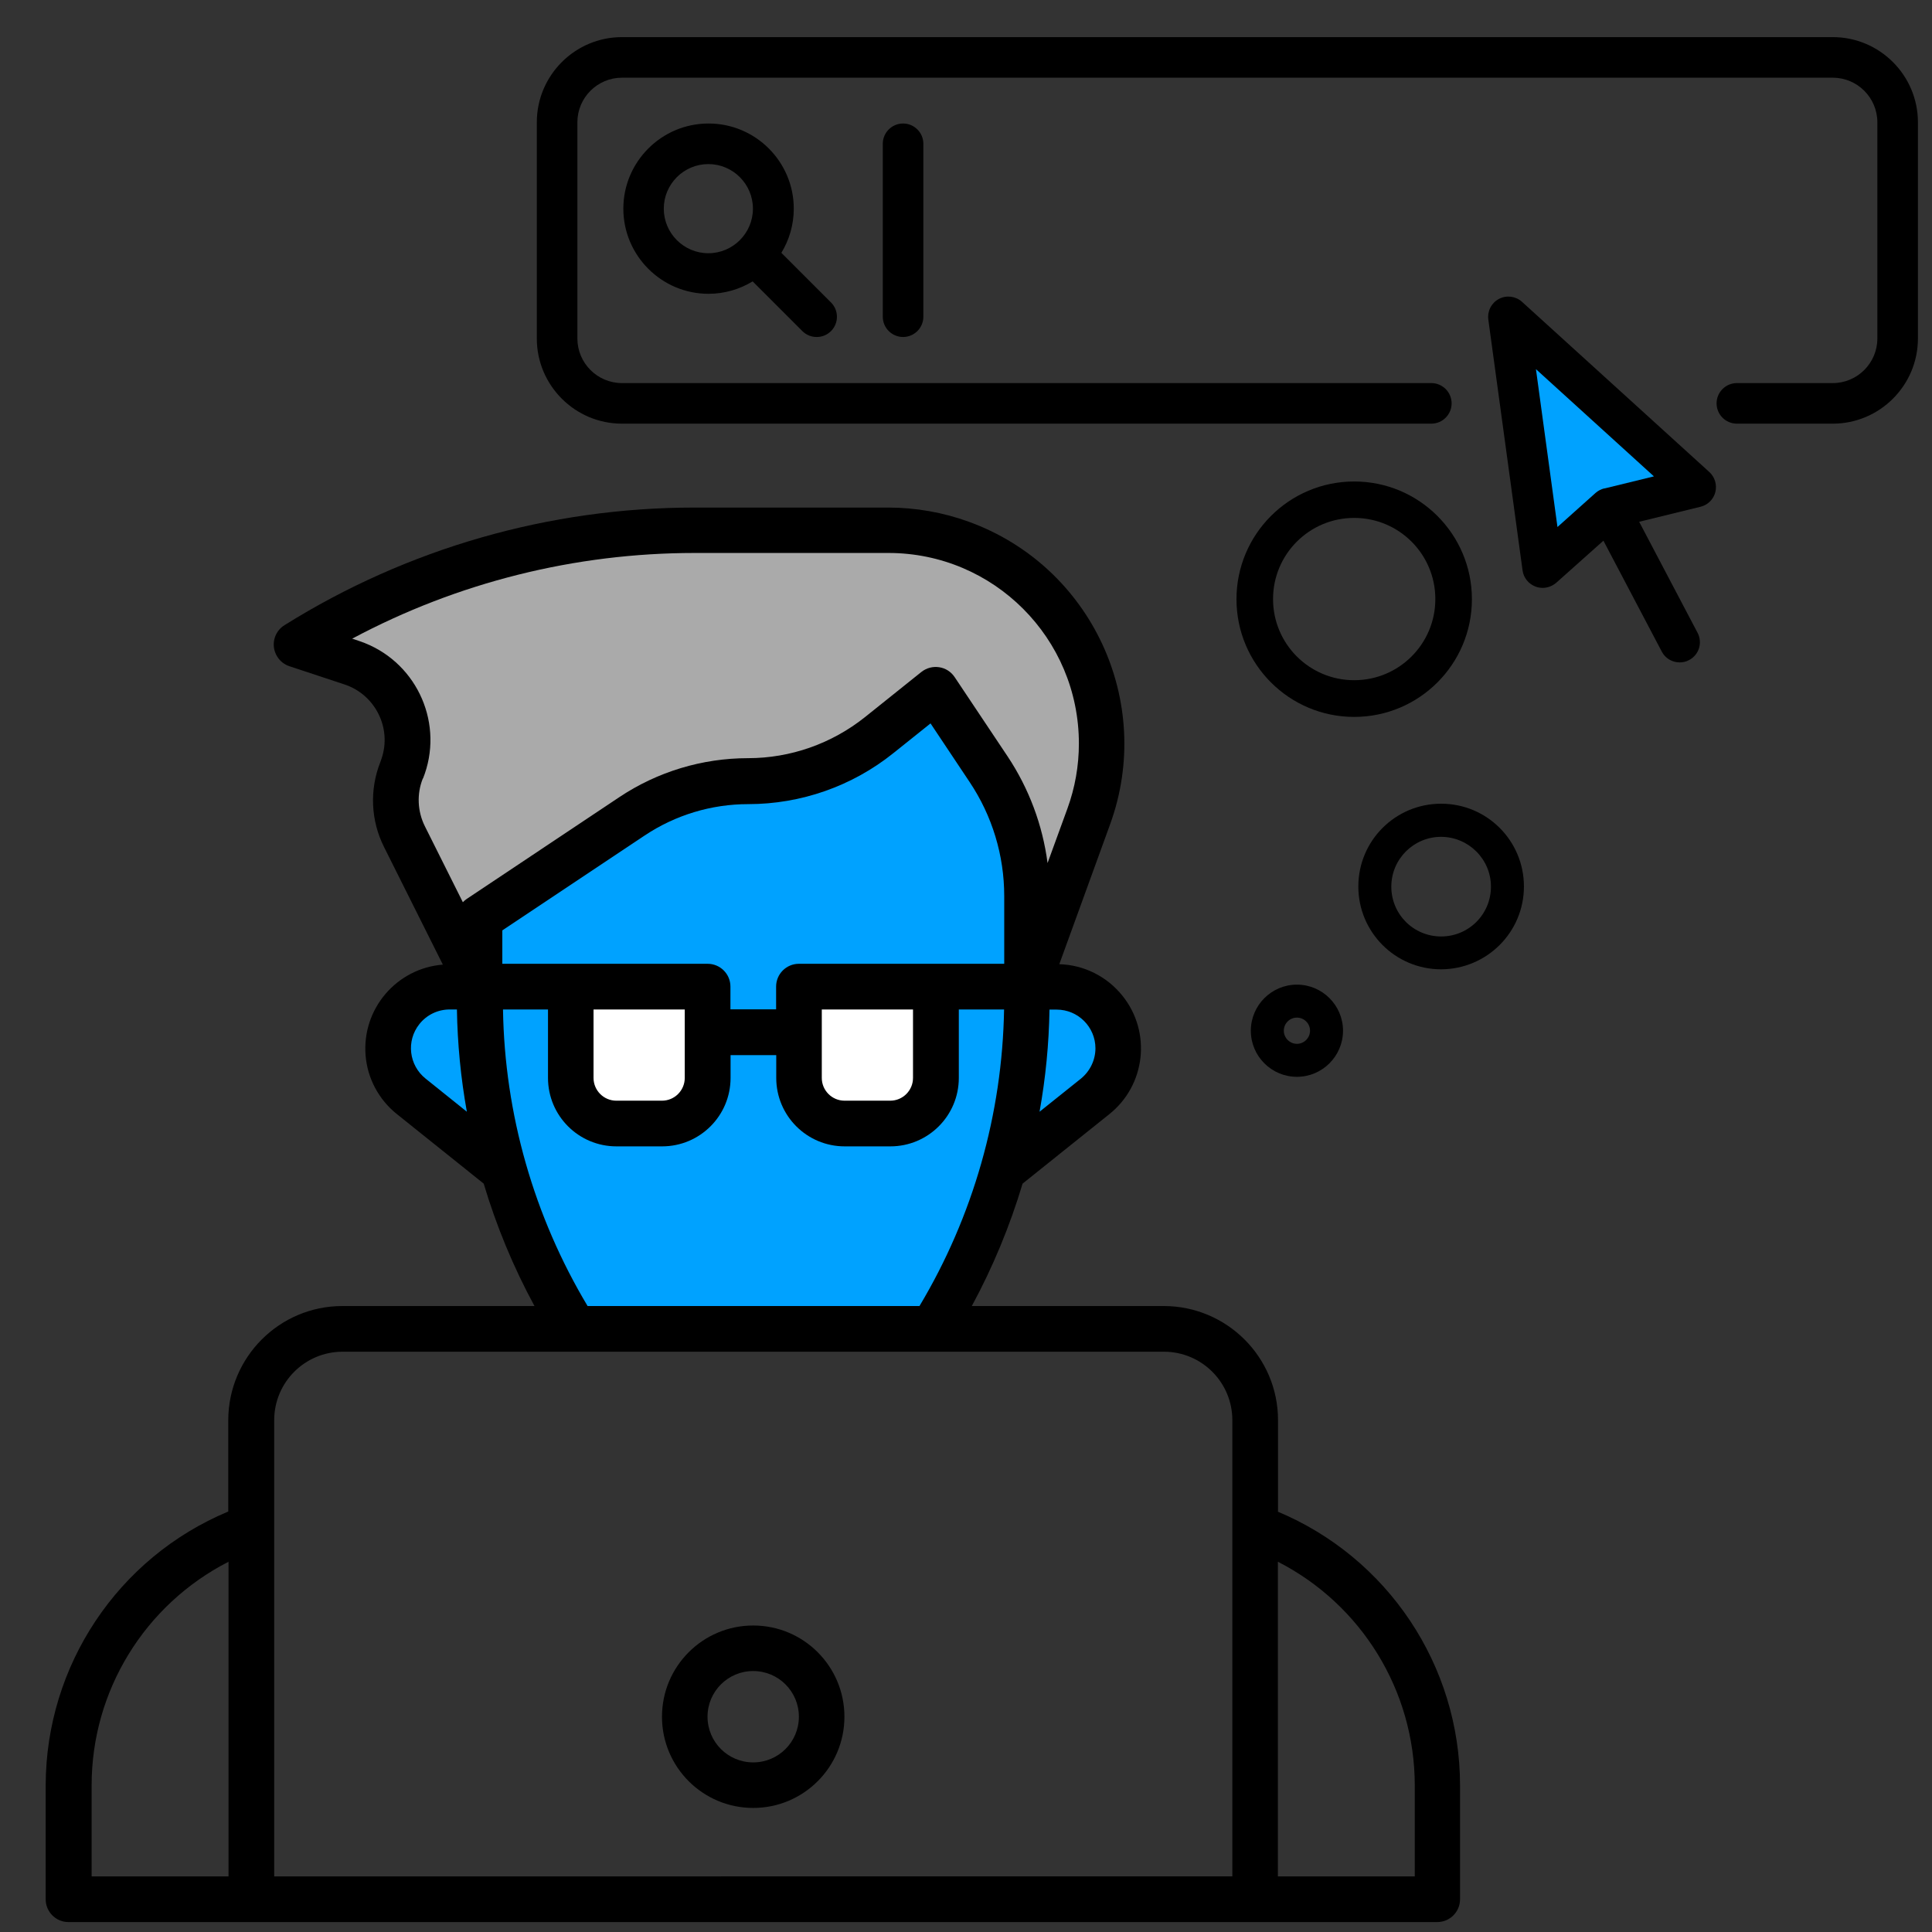
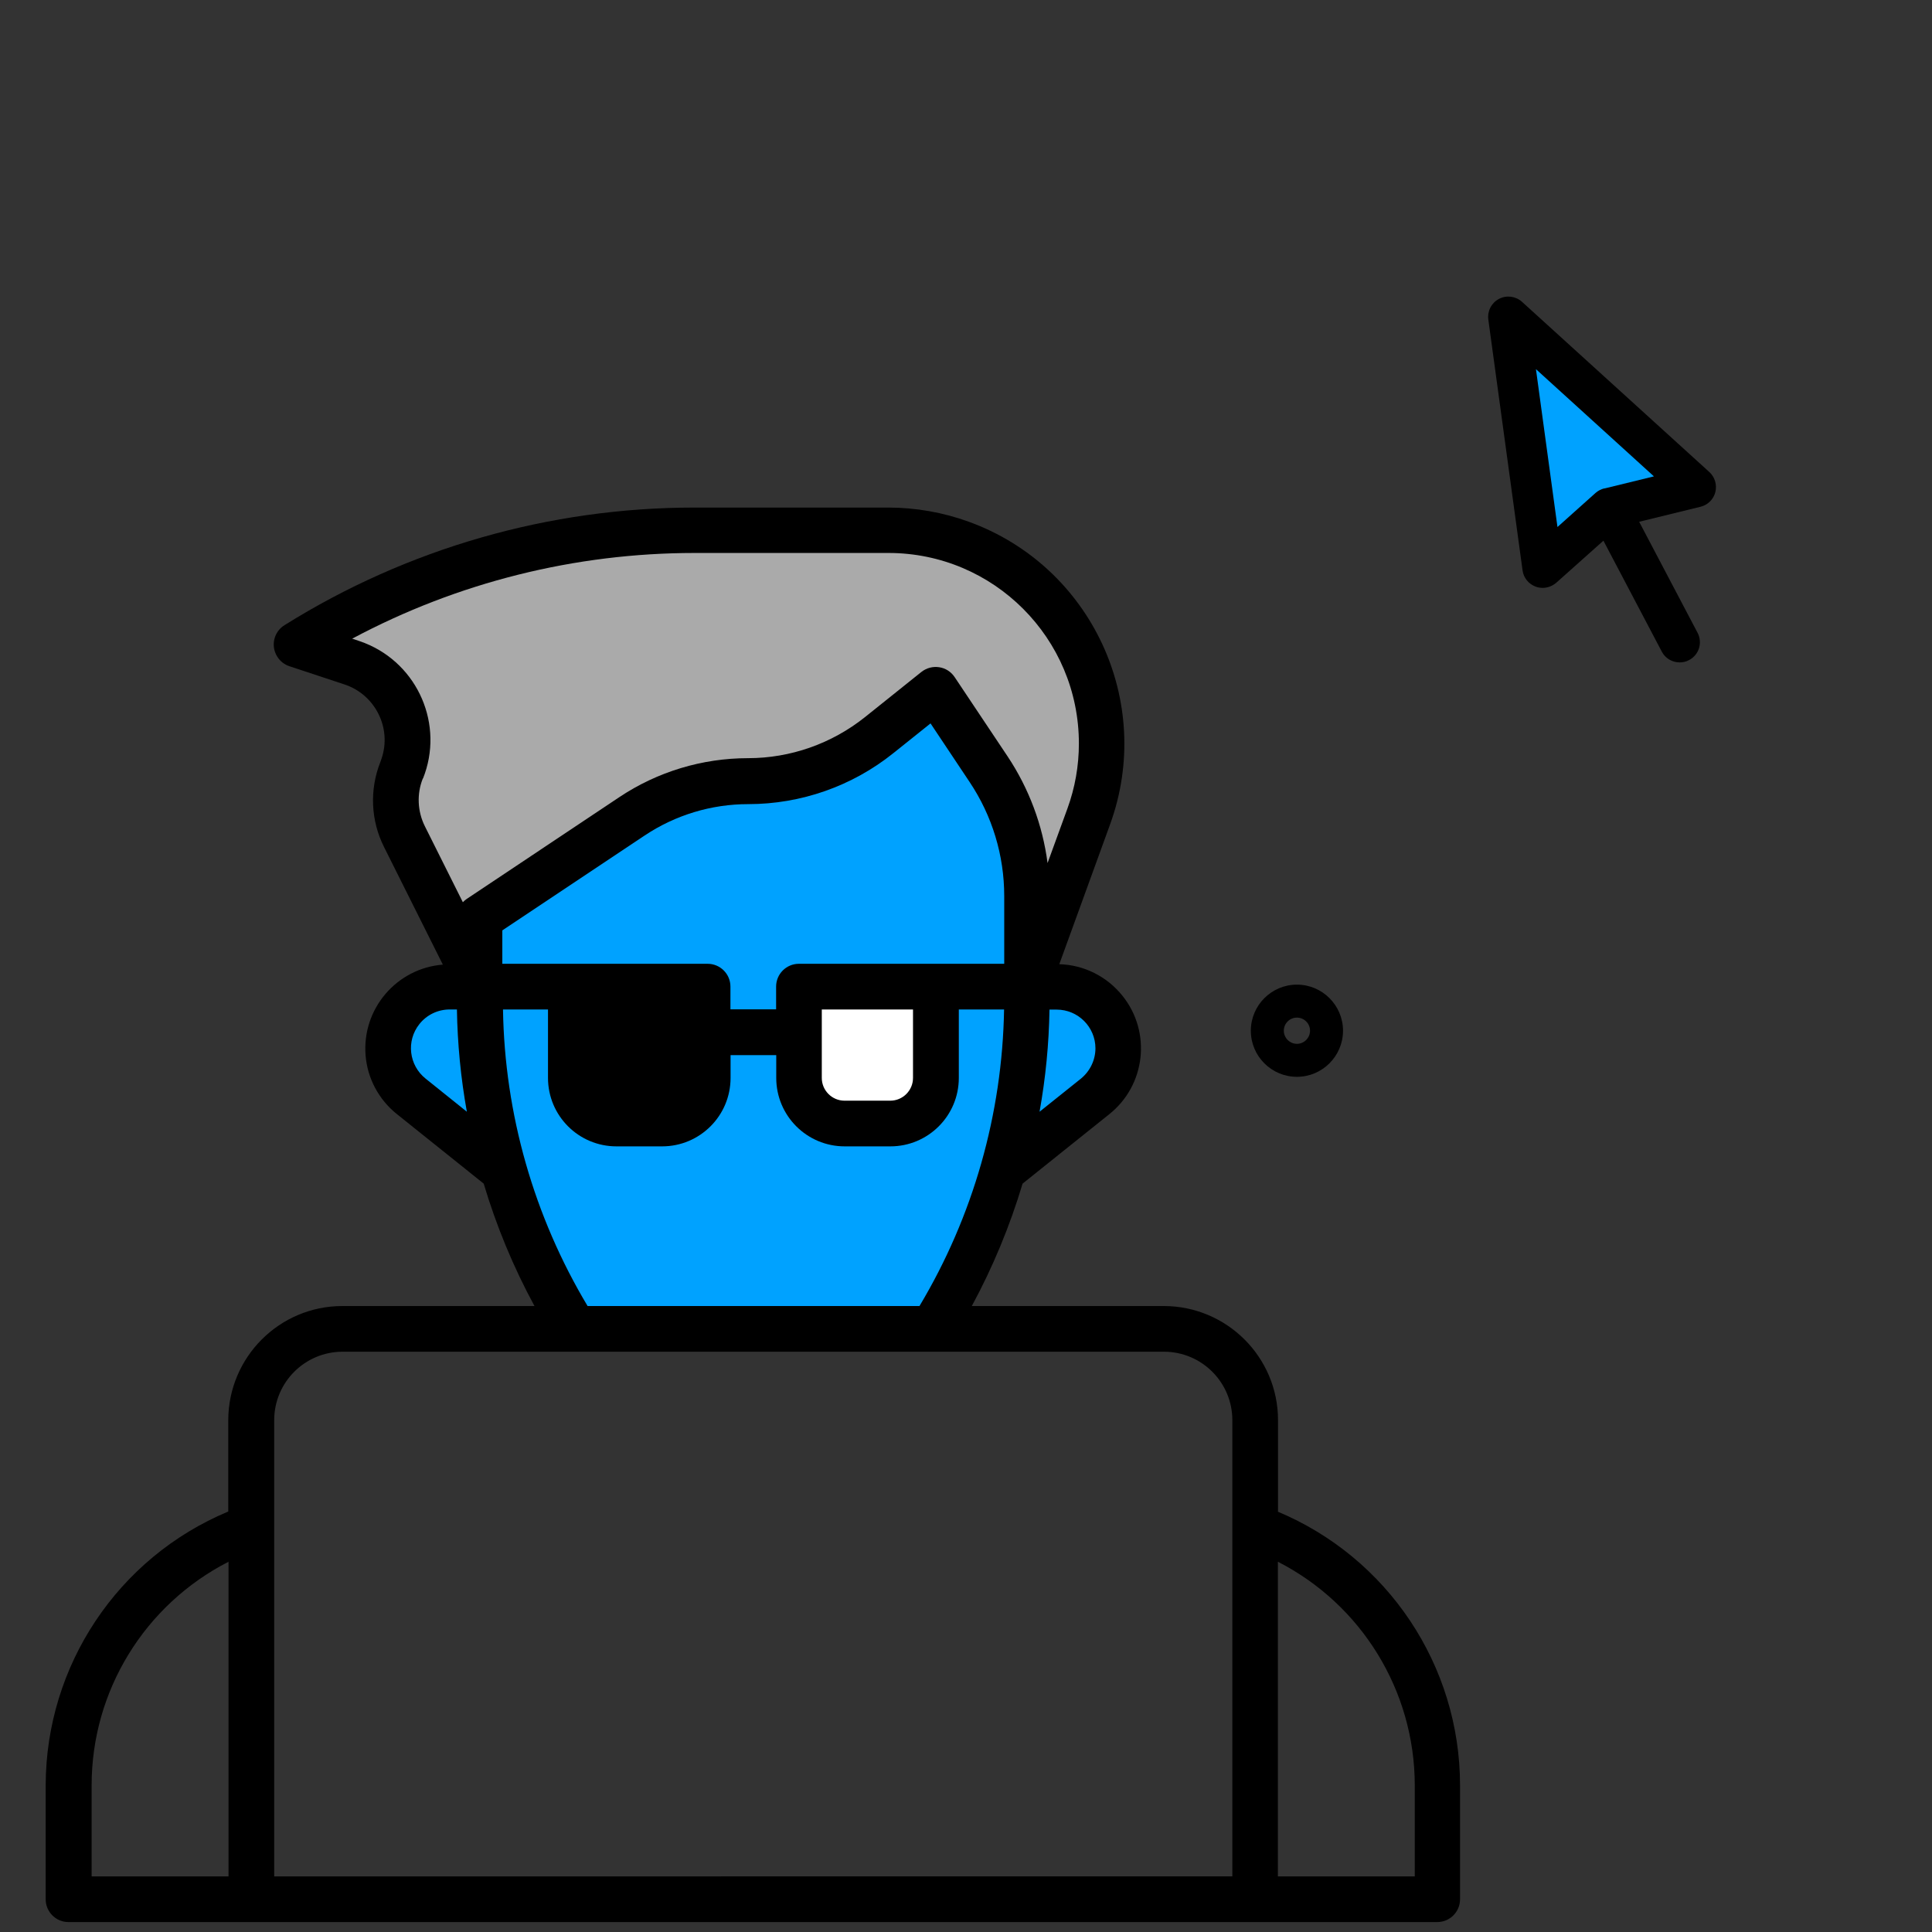
<svg xmlns="http://www.w3.org/2000/svg" id="Layer_1" viewBox="0 0 140 140">
  <rect x="0" y="0" width="140" height="140" fill="#333333" stroke="none" />
  <path d="M92.61,109.53v-6.62c0-4.56-3.7-8.26-8.27-8.27h-13.92c1.53-2.82,2.76-5.8,3.68-8.87l6.28-5.03c2.64-2.1,3.07-5.95.96-8.58-1.12-1.4-2.79-2.24-4.58-2.29l3.68-10.13c3.23-8.88-1.35-18.7-10.23-21.93-1.87-.68-3.85-1.03-5.85-1.03h-14.04c-10.5,0-20.79,2.95-29.7,8.52-.78.48-1.02,1.5-.53,2.28.2.33.52.58.89.7l3.99,1.32c2.22.74,3.43,3.15,2.68,5.37-.03.08-.05.16-.08.23-.8,2-.71,4.25.26,6.18l4.26,8.52c-3.36.27-5.86,3.21-5.6,6.56.13,1.68.96,3.23,2.28,4.28l6.28,5.03c.92,3.08,2.15,6.05,3.68,8.87h-13.92c-4.56,0-8.26,3.7-8.27,8.27v6.62c-8,3.34-13.21,11.16-13.23,19.83v8.27c0,.91.74,1.65,1.65,1.65h99.19c.91,0,1.65-.74,1.65-1.65v-8.27c-.01-8.67-5.23-16.49-13.23-19.83ZM24.83,97.95h59.51c2.74,0,4.96,2.22,4.96,4.96v33.06H19.87v-33.06c0-2.74,2.22-4.96,4.96-4.96ZM6.64,129.36c0-6.83,3.84-13.08,9.92-16.19v22.8H6.64v-6.61ZM102.52,135.97h-9.92v-22.8c6.08,3.11,9.91,9.36,9.92,16.19v6.61Z" />
  <path d="M67.81,69.84h-9.92c-.91,0-1.65.74-1.65,1.65v1.65h-3.31v-1.65c0-.91-.74-1.65-1.65-1.65h-14.88v-2.42l10.32-6.88c2.22-1.48,4.83-2.27,7.5-2.27,3.82,0,7.53-1.3,10.51-3.69l2.7-2.16,2.84,4.26c1.63,2.44,2.5,5.31,2.5,8.25v4.91h-4.96Z" style="fill:#00a2ff;" />
  <path d="M66.16,73.15v4.96c0,.91-.74,1.65-1.65,1.65h-3.31c-.91,0-1.65-.74-1.65-1.65v-4.96h6.61Z" style="fill:#fff;" />
-   <path d="M49.62,73.15v4.96c0,.91-.74,1.65-1.65,1.65h-3.31c-.91,0-1.65-.74-1.65-1.65v-4.96h6.61Z" style="fill:#fff;" />
  <path d="M79.38,75.96c0,.85-.39,1.66-1.05,2.2l-3,2.4c.44-2.44.68-4.92.72-7.4h.52c1.55,0,2.81,1.26,2.81,2.81h0Z" style="fill:#00a2ff;" />
  <path d="M30.65,56.42c1.55-3.87-.34-8.27-4.21-9.82-.14-.05-.27-.1-.41-.15l-.51-.17c7.64-4.08,16.16-6.21,24.82-6.21h14.04c7.62,0,13.8,6.18,13.8,13.81,0,1.61-.28,3.2-.83,4.71l-1.44,3.95c-.36-2.76-1.35-5.4-2.89-7.72l-3.84-5.75c-.26-.39-.66-.65-1.12-.72-.46-.07-.92.05-1.29.34l-4.11,3.29c-2.4,1.91-5.38,2.96-8.45,2.96-3.32,0-6.57.98-9.34,2.83l-11.05,7.37c-.1.07-.2.15-.28.24l-2.75-5.5c-.54-1.08-.6-2.35-.15-3.47Z" style="fill:#aaa;" />
  <path d="M30.84,78.16c-1.21-.97-1.42-2.73-.45-3.95.53-.67,1.34-1.06,2.2-1.06h.52c.04,2.48.28,4.96.72,7.41l-2.99-2.4Z" style="fill:#00a2ff;" />
  <path d="M36.43,73.15h3.28v4.96c0,2.74,2.22,4.96,4.96,4.96h3.31c2.74,0,4.96-2.22,4.96-4.96v-1.65h3.31v1.65c0,2.74,2.22,4.96,4.96,4.96h3.31c2.74,0,4.96-2.22,4.96-4.96v-4.96h3.28c-.13,7.58-2.24,14.99-6.13,21.49h-24.05c-3.89-6.5-6.01-13.91-6.13-21.49Z" style="fill:#00a2ff;" />
-   <path d="M54.58,131.01c3.65,0,6.61-2.96,6.61-6.61s-2.96-6.61-6.61-6.61-6.61,2.96-6.61,6.61,2.96,6.61,6.61,6.61ZM54.58,121.09c1.83,0,3.31,1.48,3.31,3.31s-1.48,3.31-3.31,3.31-3.31-1.48-3.31-3.31,1.48-3.31,3.31-3.31Z" />
-   <path d="M132.81,2.69H45.07c-3.4,0-6.17,2.77-6.17,6.17v15.67c0,3.4,2.77,6.17,6.17,6.17h58.65c.81,0,1.47-.66,1.47-1.47s-.66-1.47-1.47-1.47h-58.65c-1.78,0-3.23-1.45-3.23-3.23v-15.67c0-1.78,1.45-3.23,3.23-3.23h87.74c1.78,0,3.23,1.45,3.23,3.23v15.67c0,1.78-1.45,3.23-3.23,3.23h-6.95c-.81,0-1.47.66-1.47,1.47s.66,1.47,1.47,1.47h6.95c3.4,0,6.17-2.77,6.17-6.17v-15.67c0-3.4-2.77-6.17-6.17-6.17ZM51.34,8.95c-3.4,0-6.17,2.77-6.17,6.17s2.77,6.17,6.17,6.17c1.17,0,2.26-.33,3.2-.9l3.6,3.6c.29.29.66.43,1.04.43s.75-.14,1.04-.43c.57-.57.57-1.5,0-2.07l-3.6-3.6c.57-.93.9-2.03.9-3.2,0-3.4-2.77-6.17-6.17-6.17ZM48.1,15.12c0-1.78,1.45-3.23,3.23-3.23s3.23,1.45,3.23,3.23-1.45,3.23-3.23,3.23-3.23-1.45-3.23-3.23ZM63.97,10.42v12.53c0,.81.66,1.47,1.47,1.47s1.47-.66,1.47-1.47v-12.53c0-.81-.66-1.47-1.47-1.47s-1.47.66-1.47,1.47Z" />
  <path d="M110.29,21.87c-.46-.41-1.12-.5-1.67-.21-.55.29-.85.88-.77,1.5l2.48,18.17c.07.54.44.99.95,1.18.16.06.34.09.51.09.35,0,.7-.13.98-.37l3.42-3.05,4.23,8.04c.26.5.77.78,1.3.78.23,0,.46-.05.68-.17.72-.38.99-1.26.61-1.98l-4.23-8.04,4.45-1.09c.53-.13.94-.54,1.07-1.06.13-.53-.03-1.08-.43-1.45l-13.57-12.33Z" />
  <path d="M116.25,35.39c-.23.06-.45.17-.63.33l-2.76,2.47-1.56-11.44,8.55,7.77-3.6.88Z" style="fill:#00a2ff;" />
-   <path d="M104.43,70.24c-3.31,0-6-2.68-6-6s2.68-6,6-6,6,2.68,6,6h0c0,3.31-2.69,5.99-6,6ZM104.43,60.64c-1.99,0-3.61,1.61-3.61,3.61s1.61,3.61,3.61,3.61,3.61-1.61,3.61-3.61h0c0-1.99-1.62-3.6-3.61-3.61Z" />
-   <path d="M98.13,51.95c-4.71,0-8.53-3.82-8.53-8.53s3.82-8.53,8.53-8.53,8.53,3.82,8.53,8.53h0c0,4.71-3.82,8.53-8.53,8.53ZM98.13,37.53c-3.25,0-5.88,2.63-5.88,5.88s2.63,5.88,5.88,5.88,5.88-2.63,5.88-5.88h0c0-3.25-2.63-5.88-5.88-5.88Z" />
  <path d="M93.98,78.03c-1.85,0-3.34-1.5-3.34-3.34s1.5-3.34,3.34-3.34,3.34,1.5,3.34,3.34h0c0,1.84-1.5,3.34-3.34,3.34ZM93.98,73.74c-.53,0-.95.43-.95.95s.43.95.95.95.95-.43.95-.95h0c0-.53-.43-.95-.95-.95h0Z" />
</svg>